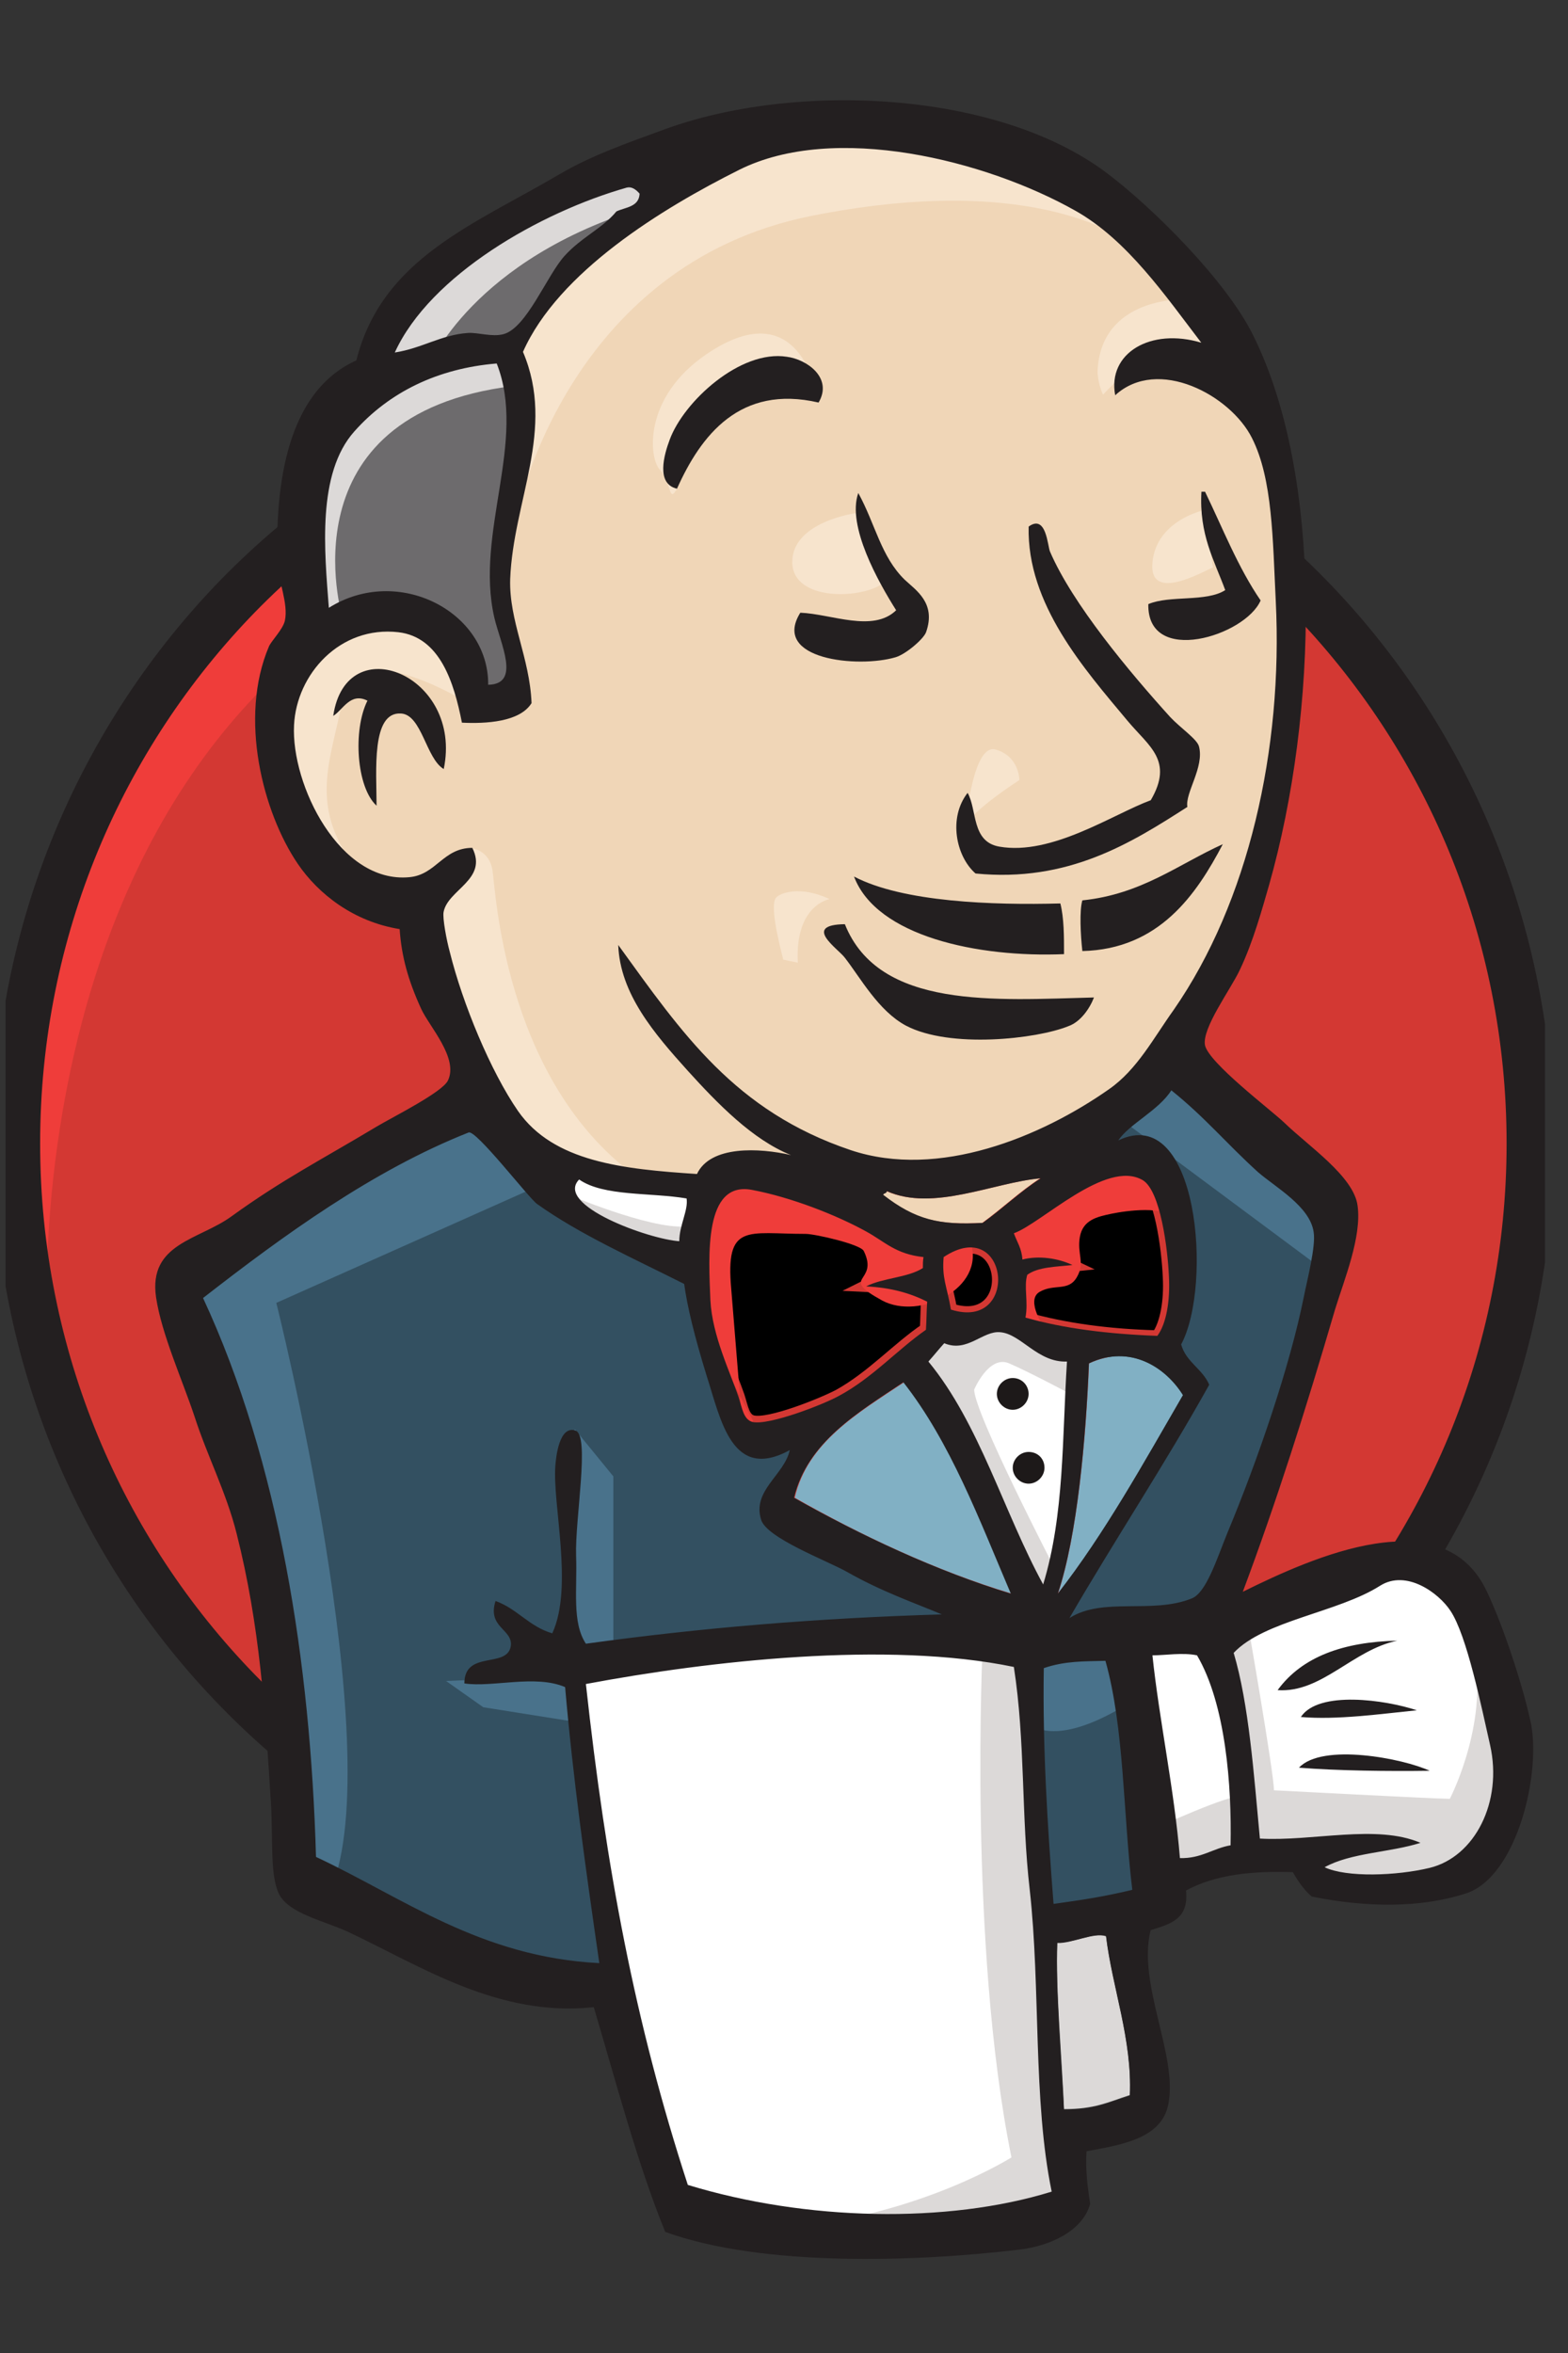
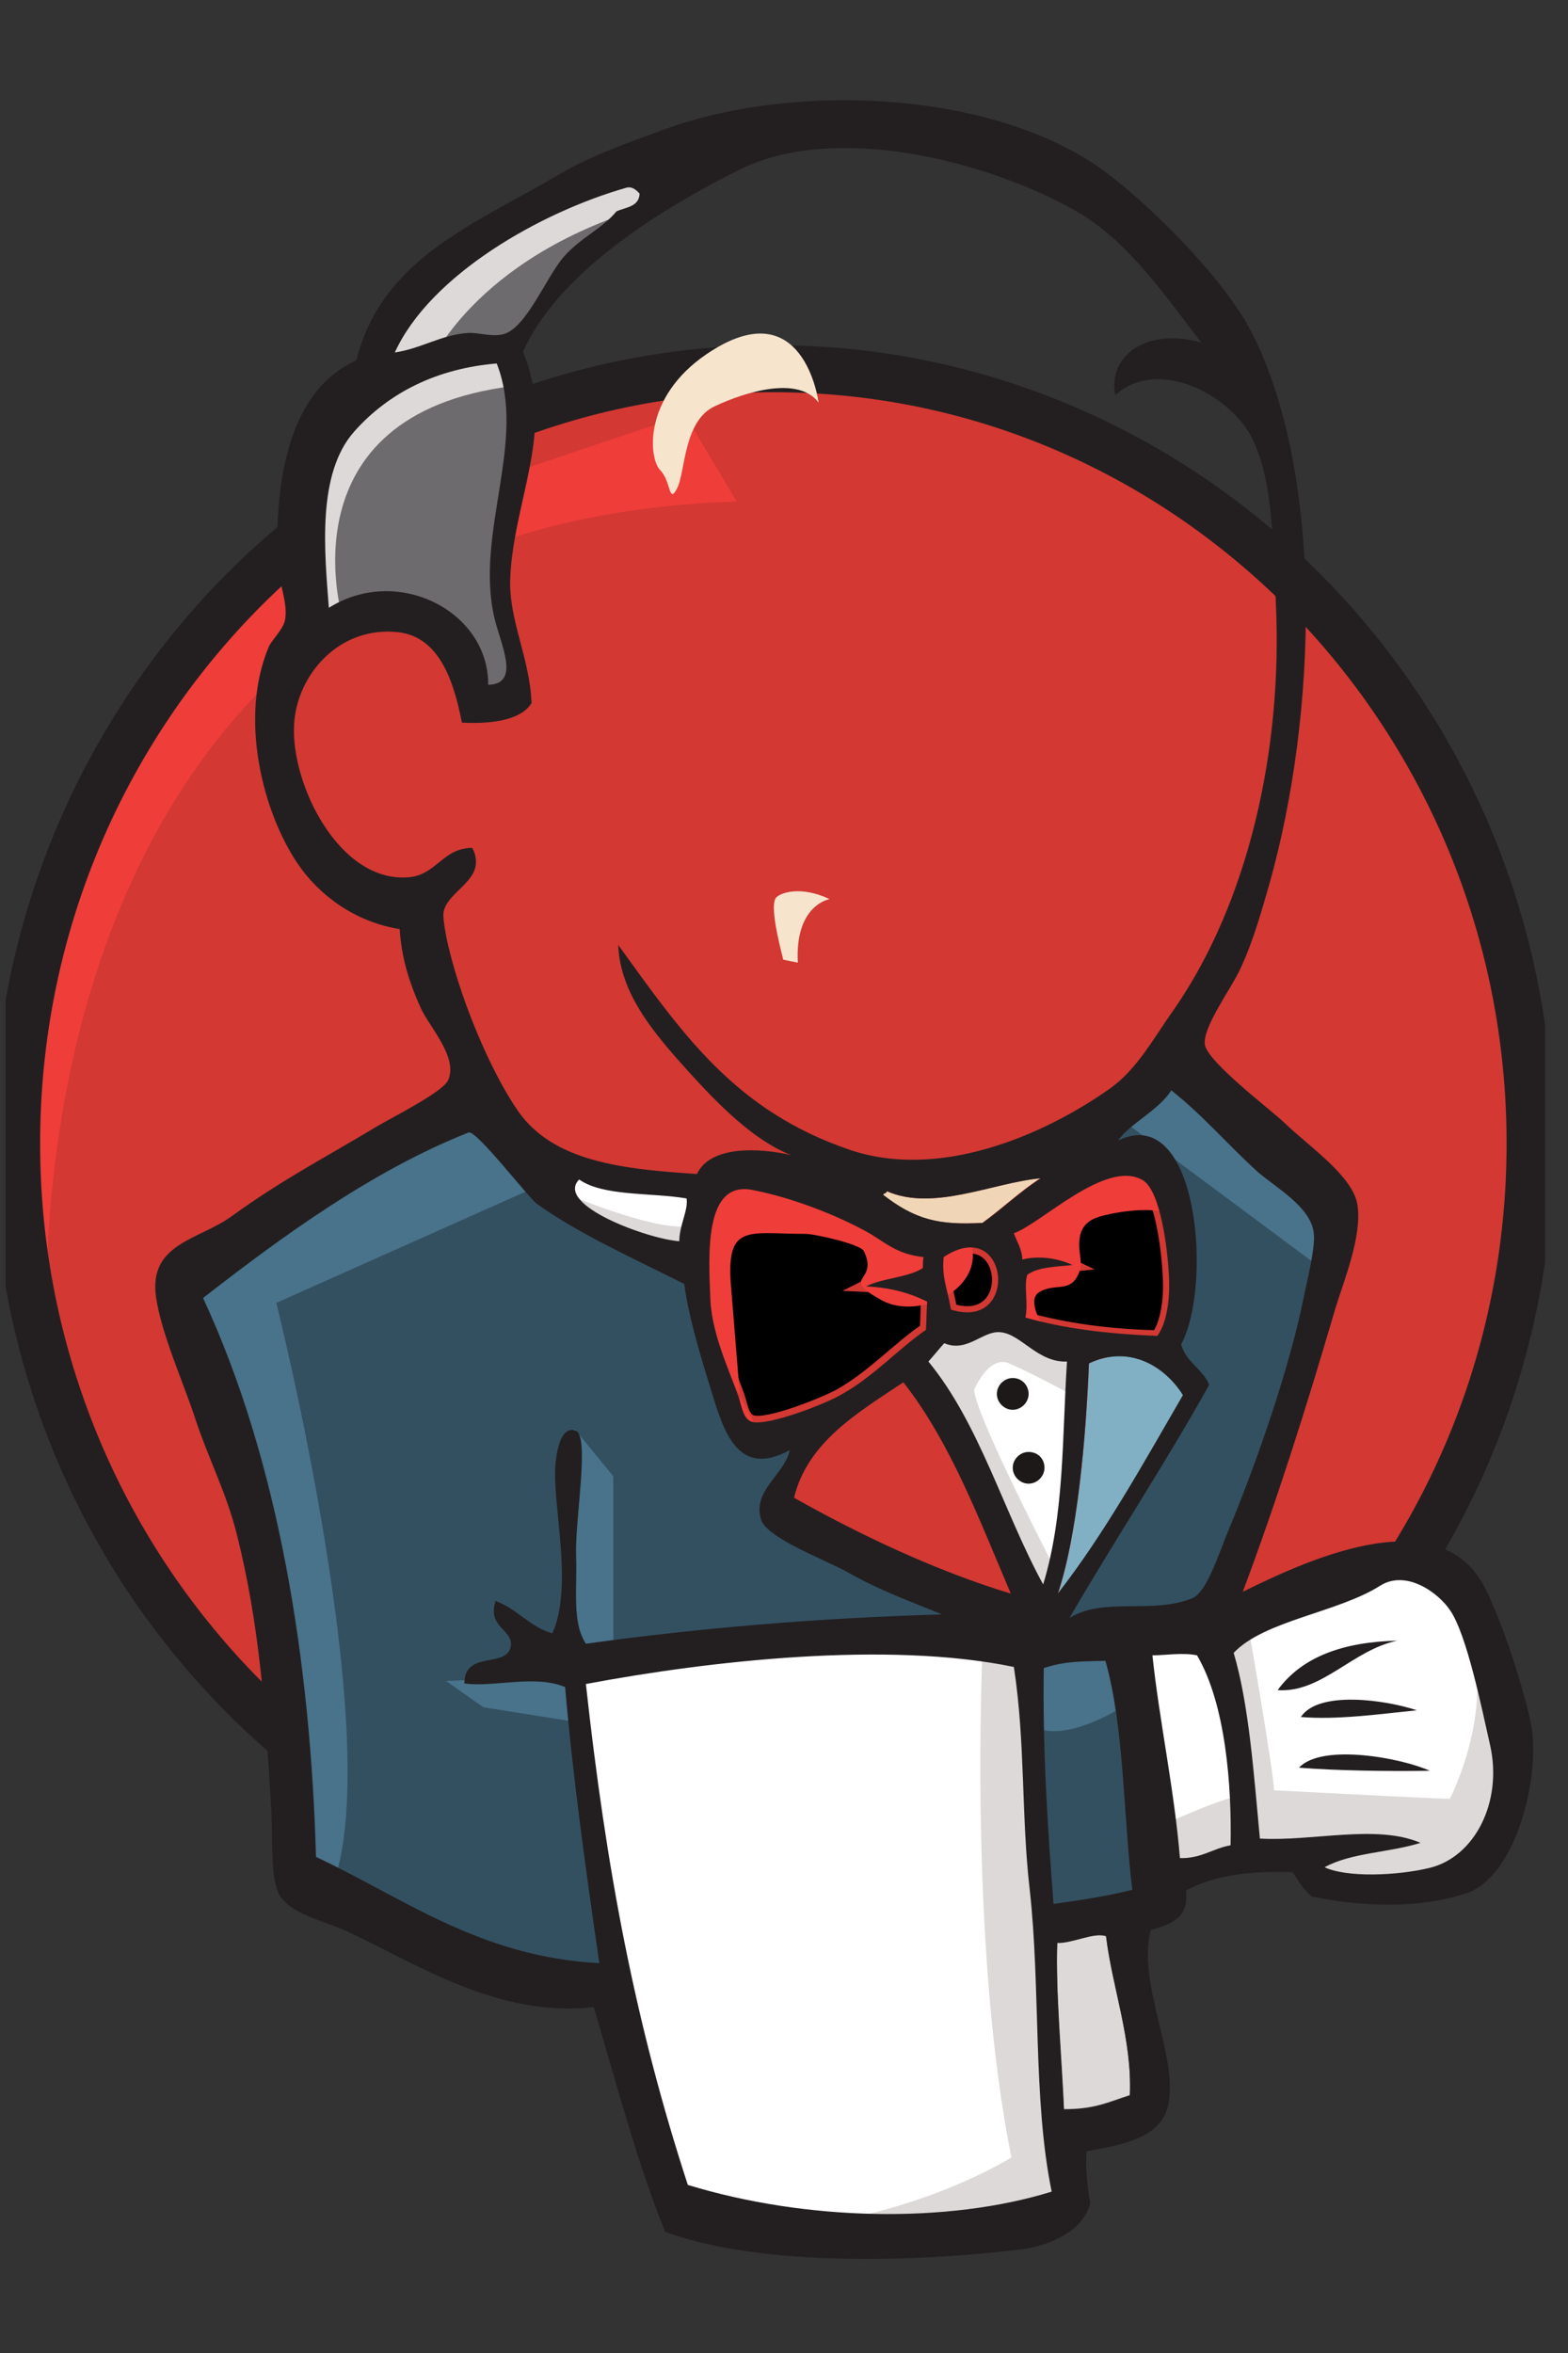
<svg xmlns="http://www.w3.org/2000/svg" width="32" height="48" viewBox="0 0 32 48" fill="none">
  <rect x="0" y="0" width="32" height="48" fill="#333333" stroke="none" />
  <g clip-path="url(#clip0_1965_29423)">
    <path d="M31.233 23.264C31.233 31.985 24.317 39.063 15.782 39.063C7.247 39.063 0.332 31.985 0.332 23.264C0.332 14.542 7.247 7.464 15.782 7.464C24.317 7.464 31.233 14.542 31.233 23.264" fill="#D33833" />
    <path d="M0.97 27.176C0.97 27.176 -0.151 10.704 15.037 10.231L13.978 8.461L5.742 11.227L3.387 13.931L1.331 17.869L0.16 22.454L0.509 25.519" fill="#EF3D3A" />
    <path d="M5.205 12.486C2.501 15.264 0.819 19.09 0.819 23.326C0.819 27.562 2.501 31.388 5.205 34.166C7.921 36.945 11.646 38.652 15.783 38.652C19.92 38.652 23.645 36.945 26.361 34.166C29.065 31.388 30.747 27.562 30.747 23.326C30.747 19.09 29.065 15.264 26.361 12.486C23.645 9.72 19.92 8.001 15.783 8.001C11.659 8.001 7.921 9.707 5.205 12.486ZM4.519 34.827C1.641 31.886 -0.141 27.812 -0.141 23.326C-0.141 18.84 1.641 14.766 4.519 11.813C7.398 8.873 11.385 7.041 15.783 7.041C20.181 7.041 24.169 8.873 27.047 11.813C29.925 14.754 31.707 18.828 31.707 23.326C31.707 27.811 29.925 31.886 27.047 34.827C24.169 37.779 20.181 39.599 15.783 39.599C11.385 39.599 7.398 37.779 4.519 34.827Z" fill="#231F20" />
-     <path d="M22.288 23.351L19.933 23.7L16.756 24.061L14.7 24.111L12.694 24.049L11.161 23.575L9.803 22.105L8.744 19.102L8.507 18.454L7.099 17.981L6.277 16.623L5.691 14.679L6.339 12.972L7.872 12.436L9.105 13.022L9.691 14.318L10.401 14.205L10.638 13.906L10.401 12.548L10.339 10.841L10.688 8.486L10.675 7.141L11.747 5.421L13.628 4.063L16.918 2.655L20.569 3.191L23.746 5.483L25.216 7.838L26.163 9.545L26.4 13.782L25.689 17.432L24.394 20.672L23.173 22.404" fill="#F0D6B7" />
    <path d="M20.293 33.531L11.882 33.879V35.287L12.592 40.234L12.243 40.645L6.362 38.639L5.951 37.929L5.366 31.275L3.983 27.288L3.684 26.341L8.393 23.102L9.864 22.516L11.159 24.111L12.281 25.108L13.577 25.519L14.162 25.693L14.873 28.758L15.408 29.406L16.767 28.933L15.819 30.764L20.928 33.181L20.293 33.53" fill="#335061" />
    <path d="M6.338 12.997L7.871 12.461L9.104 13.047L9.69 14.343L10.4 14.231L10.575 13.52L10.226 12.162L10.575 8.923L10.276 7.153L11.335 5.92L13.627 4.101L12.979 3.216L9.74 4.811L8.382 5.87L7.622 7.515L6.45 9.11L6.102 10.991L6.338 12.997Z" fill="#6D6B6D" />
    <path d="M8.756 7.465C8.756 7.465 9.64 5.284 13.166 4.225C16.692 3.166 13.341 3.465 13.341 3.465L9.515 4.935L8.045 6.406L7.397 7.577L8.756 7.465ZM6.986 12.586C6.986 12.586 5.753 8.461 10.462 7.876L10.288 7.166L7.048 7.926L6.102 10.991L6.338 12.997L6.986 12.586Z" fill="#DCD9D8" />
-     <path d="M8.868 18.056L9.64 17.308C9.64 17.308 9.989 17.346 10.051 17.757C10.114 18.168 10.288 21.881 12.818 23.875C13.054 24.061 10.936 23.576 10.936 23.576L9.054 20.635M19.695 16.934C19.695 16.934 19.832 15.153 20.318 15.29C20.804 15.427 20.804 15.913 20.804 15.913C20.804 15.913 19.633 16.66 19.695 16.934ZM24.58 10.405C24.58 10.405 23.608 10.605 23.52 11.465C23.433 12.324 24.58 11.639 24.754 11.577M17.465 10.468C17.465 10.468 16.169 10.642 16.169 11.465C16.169 12.287 17.639 12.225 18.051 11.876M9.466 14.293C9.466 14.293 7.236 12.935 6.999 14.231C6.762 15.527 6.239 16.461 7.348 17.819L6.588 17.582L5.877 15.763L5.641 13.994L6.999 12.586L8.531 12.698L9.416 13.408L9.466 14.293M10.525 10.58C10.525 10.58 11.522 5.397 16.58 4.4C20.742 3.577 22.935 4.574 23.757 5.521C23.757 5.521 20.044 1.11 16.518 2.456C12.992 3.814 10.4 6.281 10.463 7.864C10.562 10.58 10.525 10.58 10.525 10.58M24.168 6.107C24.168 6.107 22.461 6.045 22.399 7.577C22.399 7.577 22.399 7.814 22.511 8.051C22.511 8.051 23.869 6.518 24.692 7.34" fill="#F7E4CD" />
    <path d="M16.706 8.212C16.706 8.212 16.407 5.87 14.414 7.228C13.118 8.113 13.242 9.346 13.467 9.583C13.703 9.82 13.641 10.293 13.815 9.969C13.99 9.645 13.94 8.586 14.588 8.287C15.223 7.988 16.295 7.664 16.706 8.212Z" fill="#F7E4CD" />
    <path d="M11.171 24.111L5.639 26.578C5.639 26.578 7.932 35.699 6.76 38.527L5.938 38.228L5.876 34.752L4.343 28.173L3.695 26.354L9.464 22.466L11.171 24.111M11.732 29.157L12.517 30.117V33.643H11.583C11.583 33.643 11.47 31.176 11.47 30.877C11.47 30.578 11.583 29.519 11.583 29.519M11.757 34.179L9.103 34.291L9.863 34.827L11.745 35.126" fill="#49728B" />
    <path d="M20.817 33.593L22.997 33.531L23.533 38.938L21.302 39.237L20.816 33.593" fill="#335061" />
    <path d="M21.402 33.593L24.692 33.419C24.692 33.419 26.05 30.005 26.05 29.83C26.05 29.656 27.221 24.884 27.221 24.884L24.567 22.117L24.031 21.644L22.623 23.052V28.522L21.402 33.593Z" fill="#335061" />
    <path d="M22.872 33.181L20.816 33.593L21.116 35.237C21.875 35.586 23.171 34.652 23.171 34.652M22.935 22.877L27.059 25.942L27.171 24.534L24.056 21.656L22.935 22.877" fill="#49728B" />
    <path d="M13.802 45.181L12.581 40.235L11.971 36.584L11.871 33.88L17.391 33.581H20.817L20.506 39.761L21.041 44.533L20.979 45.418L16.506 45.767L13.802 45.181Z" fill="white" />
    <path d="M20.056 33.531C20.056 33.531 19.757 39.649 20.642 44.01C20.642 44.01 18.872 45.131 16.293 45.417L21.24 45.243L21.825 44.894L21.115 35.25L20.928 33.182" fill="#DCD9D8" />
    <path d="M23.619 38.477L25.912 37.829L30.26 37.593L30.908 35.587L29.737 32.11L28.379 31.936L26.497 32.522L24.703 33.406L23.744 33.232L22.996 33.531" fill="white" />
    <path d="M23.582 37.294C23.582 37.294 25.115 36.583 25.351 36.645L24.703 33.406L25.463 33.107C25.463 33.107 25.999 36.172 25.999 36.521C25.999 36.521 29.289 36.695 29.588 36.695C29.588 36.695 30.298 35.337 30.123 33.929L30.771 35.811L30.834 36.87L29.887 38.278L28.828 38.514L27.058 38.452L26.473 37.692L24.417 37.991L23.769 38.228" fill="#DCD9D8" />
    <path d="M21.263 33.119L19.967 29.83L18.609 27.886C18.609 27.886 18.909 27.064 19.32 27.064H20.678L21.974 27.537L21.861 29.718L21.263 33.119Z" fill="white" />
    <path d="M21.526 31.998C21.526 31.998 19.881 28.821 19.881 28.347C19.881 28.347 20.181 27.637 20.592 27.811C21.003 27.986 21.888 28.459 21.888 28.459V27.338L19.881 26.927L18.523 27.101L20.816 32.534L21.289 32.596" fill="#DCD9D8" />
    <path d="M14.325 24.236L12.693 24.061L11.16 23.588V24.124L11.908 24.946L14.263 26.005" fill="white" />
    <path d="M11.697 24.41C11.697 24.41 13.516 25.17 14.114 24.996L14.177 25.706L12.532 25.357L11.535 24.647L11.697 24.41Z" fill="#DCD9D8" />
    <path d="M23.62 27.263C22.623 27.238 21.713 27.114 20.928 26.889C20.978 26.565 20.878 26.254 20.966 26.017C21.19 25.855 21.551 25.855 21.888 25.818C21.601 25.681 21.19 25.618 20.866 25.706C20.853 25.481 20.754 25.344 20.691 25.17C21.252 24.971 22.573 23.662 23.32 24.086C23.682 24.298 23.831 25.469 23.856 26.055C23.881 26.528 23.806 27.002 23.62 27.263Z" fill="#D33833" />
    <path d="M23.62 27.263C22.623 27.238 21.713 27.114 20.928 26.889C20.978 26.565 20.878 26.254 20.966 26.017C21.19 25.855 21.551 25.855 21.888 25.818C21.601 25.681 21.19 25.618 20.866 25.706C20.853 25.481 20.754 25.344 20.691 25.17C21.252 24.971 22.573 23.662 23.32 24.086C23.682 24.298 23.831 25.469 23.856 26.055C23.881 26.528 23.806 27.002 23.62 27.263Z" fill="black" stroke="#D33833" stroke-width="0.251" />
    <path d="M18.847 25.631C18.847 25.706 18.847 25.781 18.834 25.856C18.523 26.055 18.024 26.055 17.676 26.23C18.174 26.254 18.573 26.379 18.922 26.541C18.909 26.728 18.909 26.927 18.897 27.114C18.324 27.5 17.8 28.086 17.128 28.46C16.803 28.634 15.695 29.083 15.358 28.996C15.171 28.946 15.146 28.709 15.072 28.485C14.91 28.011 14.536 27.239 14.498 26.516C14.461 25.607 14.361 24.074 15.346 24.261C16.143 24.41 17.065 24.772 17.676 25.108C18.062 25.332 18.274 25.581 18.847 25.631Z" fill="#D33833" />
    <path d="M18.847 25.631C18.847 25.706 18.847 25.781 18.834 25.856C18.523 26.055 18.024 26.055 17.676 26.23C18.174 26.254 18.573 26.379 18.922 26.541C18.909 26.728 18.909 26.927 18.897 27.114C18.324 27.5 17.8 28.086 17.128 28.46C16.803 28.634 15.695 29.083 15.358 28.996C15.171 28.946 15.146 28.709 15.072 28.485C14.91 28.011 14.536 27.239 14.498 26.516C14.461 25.607 14.361 24.074 15.346 24.261C16.143 24.41 17.065 24.772 17.676 25.108C18.062 25.332 18.274 25.581 18.847 25.631Z" fill="black" stroke="#D33833" stroke-width="0.251" />
    <path d="M19.408 26.715C19.32 26.217 19.221 26.08 19.258 25.644C20.591 24.759 20.828 27.164 19.408 26.715Z" fill="#D33833" />
    <path d="M19.408 26.715C19.32 26.217 19.221 26.08 19.258 25.644C20.591 24.759 20.828 27.164 19.408 26.715Z" fill="black" stroke="#D33833" stroke-width="0.251" />
    <path d="M21.328 27.114C21.328 27.114 20.917 26.529 21.216 26.354C21.515 26.18 21.802 26.354 21.976 26.055C22.151 25.756 21.976 25.582 22.038 25.233C22.101 24.884 22.387 24.822 22.686 24.759C22.985 24.697 23.808 24.585 23.92 24.872L23.571 23.812L22.861 23.576L20.631 24.872L20.518 25.52V26.815M15.148 29.058C15.073 28.136 14.999 27.227 14.924 26.304C14.799 24.934 15.248 25.171 16.444 25.171C16.631 25.171 17.565 25.383 17.628 25.52C17.952 26.18 17.092 26.03 18.002 26.529C18.762 26.94 20.12 26.28 19.808 25.345C19.634 25.133 18.911 25.283 18.649 25.146L17.266 24.436C16.681 24.136 15.335 23.688 14.712 24.112C13.13 25.183 14.812 27.875 15.373 28.996" fill="#EF3D3A" />
-     <path d="M16.706 8.212C15.099 7.839 14.302 8.885 13.816 9.969C13.38 9.87 13.554 9.272 13.666 8.973C13.953 8.188 15.112 7.128 16.058 7.278C16.457 7.328 17.005 7.702 16.706 8.212ZM24.519 10.031H24.593C24.955 10.779 25.266 11.577 25.727 12.249C25.416 12.972 23.41 13.595 23.435 12.324C23.871 12.137 24.619 12.287 25.005 12.038C24.78 11.427 24.469 10.904 24.519 10.031ZM17.516 10.057C17.865 10.692 17.977 11.352 18.463 11.826C18.688 12.038 19.111 12.299 18.899 12.897C18.85 13.034 18.488 13.346 18.276 13.408C17.516 13.633 15.735 13.458 16.333 12.499C16.968 12.524 17.815 12.91 18.289 12.449C17.927 11.876 17.279 10.729 17.516 10.057ZM24.232 16.461C23.086 17.196 21.802 18.006 19.909 17.819C19.51 17.47 19.348 16.685 19.747 16.174C19.946 16.523 19.821 17.171 20.395 17.271C21.466 17.458 22.712 16.61 23.485 16.324C23.958 15.514 23.447 15.227 23.011 14.704C22.127 13.645 20.955 12.324 20.993 10.742C21.354 10.48 21.379 11.141 21.429 11.253C21.89 12.324 23.049 13.707 23.883 14.629C24.095 14.854 24.431 15.078 24.469 15.227C24.581 15.651 24.182 16.174 24.232 16.461ZM9.056 15.688C8.695 15.477 8.608 14.579 8.184 14.555C7.573 14.517 7.685 15.726 7.685 16.436C7.274 16.062 7.199 14.891 7.499 14.293C7.15 14.118 7 14.48 6.801 14.604C7.062 12.798 9.455 13.77 9.056 15.688ZM24.955 17.221C24.419 18.243 23.659 19.364 22.089 19.401C22.052 19.078 22.027 18.567 22.089 18.367C23.298 18.243 24.045 17.632 24.955 17.221ZM17.429 17.881C18.426 18.405 20.27 18.467 21.64 18.43C21.715 18.729 21.715 19.102 21.715 19.464C19.959 19.538 17.89 19.102 17.429 17.881ZM17.242 18.853C17.94 20.598 20.32 20.398 22.326 20.348C22.239 20.573 22.052 20.847 21.802 20.934C21.155 21.196 19.385 21.395 18.488 20.922C17.927 20.623 17.554 19.937 17.242 19.538C17.105 19.352 16.358 18.866 17.242 18.853Z" fill="#231F20" />
    <path d="M24.144 28.46C23.334 29.855 22.549 31.288 21.59 32.509C21.988 31.326 22.163 29.332 22.225 27.812C23.073 27.413 23.795 27.899 24.144 28.46Z" fill="#81B0C4" />
    <path d="M28.516 33.469C27.607 33.656 26.971 34.54 26.074 34.478C26.573 33.793 27.42 33.494 28.516 33.469ZM28.915 34.889C28.168 34.964 27.295 35.089 26.548 35.026C26.909 34.478 28.28 34.677 28.915 34.889ZM29.177 36.123C28.342 36.135 27.308 36.123 26.51 36.06C26.984 35.55 28.641 35.873 29.177 36.123Z" fill="#231F20" />
    <path d="M22.573 39.486C22.698 40.533 23.109 41.592 23.059 42.738C22.598 42.888 22.337 43.025 21.714 43.025C21.676 42.053 21.539 40.558 21.577 39.623C21.876 39.648 22.324 39.411 22.573 39.486Z" fill="#DCD9D8" />
    <path d="M21.23 24.036C20.807 24.31 20.458 24.647 20.047 24.946C19.149 24.996 18.663 24.884 18.016 24.373C18.028 24.335 18.09 24.348 18.09 24.298C19.05 24.721 20.271 24.123 21.23 24.036Z" fill="#F0D6B7" />
-     <path d="M16.219 30.553C16.48 29.419 17.515 28.821 18.449 28.198C19.408 29.419 19.994 30.989 20.642 32.509C19.109 32.048 17.552 31.313 16.219 30.553Z" fill="#81B0C4" />
    <path d="M21.576 39.636C21.538 40.571 21.663 42.054 21.713 43.038C22.336 43.038 22.597 42.901 23.058 42.751C23.108 41.605 22.697 40.546 22.572 39.499C22.323 39.412 21.875 39.649 21.576 39.636ZM11.957 34.353C12.368 38.104 12.953 41.244 14.037 44.571C16.442 45.306 19.333 45.368 21.463 44.708C21.077 42.839 21.239 40.558 21.015 38.552C20.84 37.045 20.928 35.537 20.691 34.005C18.112 33.469 14.473 33.88 11.957 34.353ZM21.302 34.029C21.276 35.637 21.376 37.231 21.501 38.839C22.124 38.752 22.535 38.689 23.108 38.552C22.921 37.007 22.946 35.251 22.56 33.88C22.124 33.892 21.737 33.88 21.302 34.029ZM24.429 33.768C24.13 33.706 23.793 33.768 23.519 33.768C23.656 35.076 23.968 36.521 24.08 37.904C24.516 37.917 24.753 37.705 25.114 37.643C25.139 36.434 25.015 34.764 24.429 33.768ZM29.176 38.104C30.098 37.88 30.671 36.758 30.41 35.599C30.235 34.827 29.936 33.357 29.6 32.858C29.363 32.497 28.703 32.011 28.167 32.347C27.307 32.895 25.799 33.057 25.177 33.718C25.488 34.764 25.588 36.185 25.712 37.506C26.784 37.568 28.092 37.207 28.989 37.593C28.366 37.792 27.569 37.792 27.033 38.091C27.482 38.303 28.503 38.266 29.176 38.104ZM20.629 32.509C19.981 30.989 19.395 29.419 18.436 28.198C17.501 28.821 16.48 29.419 16.205 30.553C17.551 31.313 19.109 32.048 20.629 32.509ZM22.223 27.812C22.161 29.332 21.987 31.326 21.588 32.509C22.547 31.276 23.332 29.855 24.142 28.46C23.793 27.899 23.071 27.413 22.224 27.812L22.223 27.812ZM20.417 27.177C20.055 27.139 19.744 27.6 19.27 27.401C19.158 27.525 19.059 27.65 18.947 27.775C19.993 29.045 20.479 30.84 21.289 32.322C21.725 30.89 21.675 29.332 21.775 27.775C21.177 27.799 20.84 27.214 20.417 27.177ZM19.258 25.644C19.221 26.08 19.32 26.217 19.407 26.715C20.828 27.164 20.591 24.759 19.258 25.644ZM17.676 25.121C17.065 24.784 16.143 24.423 15.346 24.273C14.361 24.086 14.461 25.619 14.498 26.529C14.536 27.251 14.91 28.011 15.072 28.497C15.146 28.721 15.171 28.958 15.358 29.008C15.694 29.083 16.816 28.647 17.127 28.472C17.8 28.111 18.323 27.525 18.897 27.127C18.909 26.94 18.909 26.74 18.922 26.553C18.573 26.379 18.186 26.267 17.676 26.242C18.012 26.067 18.523 26.067 18.834 25.868C18.834 25.793 18.834 25.719 18.847 25.644C18.274 25.582 18.062 25.332 17.676 25.121ZM11.819 24.061C11.309 24.585 13.252 25.283 13.863 25.32C13.863 24.996 14.05 24.685 14.012 24.448C13.277 24.323 12.318 24.41 11.819 24.061ZM18.099 24.298C18.099 24.348 18.037 24.336 18.024 24.373C18.685 24.884 19.171 24.996 20.055 24.946C20.454 24.66 20.816 24.311 21.239 24.037C20.267 24.124 19.046 24.722 18.099 24.298ZM23.856 26.043C23.831 25.469 23.681 24.286 23.32 24.074C22.572 23.638 21.252 24.959 20.691 25.158C20.753 25.332 20.853 25.469 20.865 25.694C21.202 25.607 21.6 25.669 21.887 25.806C21.551 25.843 21.189 25.843 20.965 26.005C20.89 26.242 20.99 26.553 20.928 26.878C21.713 27.102 22.622 27.214 23.619 27.251C23.806 27.002 23.881 26.529 23.856 26.043ZM10.96 24.56C10.798 24.448 9.714 23.04 9.564 23.102C7.608 23.875 5.776 25.208 4.144 26.479C5.702 29.83 6.337 33.93 6.449 37.88C8.231 38.714 9.801 39.923 12.231 40.047C11.944 38.066 11.695 36.285 11.533 34.416C10.922 34.154 10.05 34.428 9.477 34.341C9.477 33.656 10.349 34.042 10.424 33.581C10.474 33.232 9.938 33.207 10.113 32.659C10.561 32.821 10.798 33.182 11.271 33.319C11.707 32.372 11.271 30.69 11.334 29.893C11.346 29.743 11.408 29.07 11.745 29.183C12.044 29.282 11.732 30.989 11.757 31.737C11.782 32.434 11.67 33.095 11.957 33.531C14.299 33.207 16.679 33.008 19.221 32.933C18.66 32.696 18 32.472 17.277 32.061C16.878 31.837 15.645 31.375 15.533 31.002C15.346 30.404 16.006 30.092 16.118 29.581C14.934 30.229 14.71 28.958 14.424 28.074C14.174 27.264 14.025 26.653 13.963 26.192C12.928 25.669 11.832 25.183 10.96 24.56ZM22.822 23.264C24.454 22.479 24.753 26.217 24.105 27.426C24.205 27.787 24.541 27.924 24.678 28.248C23.768 29.88 22.759 31.4 21.825 33.008C22.51 32.572 23.507 32.933 24.317 32.609C24.616 32.497 24.828 31.812 25.052 31.263C25.675 29.768 26.323 27.874 26.609 26.454C26.672 26.13 26.858 25.42 26.809 25.133C26.734 24.61 26.036 24.224 25.675 23.912C25.015 23.314 24.603 22.803 23.905 22.242C23.644 22.654 23.046 22.928 22.822 23.264V23.264ZM7.234 8.798C6.462 9.658 6.624 11.253 6.711 12.399C8.119 11.514 9.975 12.474 9.963 13.969C10.636 13.957 10.212 13.134 10.088 12.598C9.689 10.867 10.76 8.997 10.137 7.415C8.929 7.515 7.944 8.001 7.234 8.798ZM12.791 3.827C11.034 4.325 8.779 5.608 8.057 7.191C8.617 7.104 9.004 6.829 9.552 6.792C9.764 6.78 10.038 6.879 10.274 6.817C10.748 6.692 11.159 5.621 11.52 5.222C11.869 4.836 12.293 4.661 12.58 4.313C12.766 4.225 13.04 4.225 13.053 3.951C12.978 3.864 12.891 3.802 12.791 3.827ZM21.949 4.3C20.118 3.266 17.028 2.493 15.084 3.465C13.514 4.25 11.396 5.546 10.673 7.178C11.346 8.761 10.474 10.206 10.412 11.813C10.387 12.673 10.81 13.408 10.848 14.343C10.611 14.729 9.913 14.766 9.427 14.742C9.265 13.919 8.979 12.997 8.131 12.897C6.935 12.76 6.051 13.757 6.001 14.791C5.938 16.012 6.935 18.031 8.356 17.894C8.904 17.844 9.041 17.296 9.639 17.296C9.963 17.944 9.141 18.143 9.053 18.604C9.028 18.729 9.116 19.19 9.178 19.414C9.44 20.473 10.013 21.856 10.573 22.666C11.296 23.7 12.704 23.85 14.224 23.949C14.498 23.364 15.495 23.414 16.143 23.563C15.358 23.252 14.636 22.504 14.037 21.844C13.352 21.084 12.654 20.274 12.617 19.277C13.925 21.084 14.997 22.666 17.364 23.463C19.158 24.061 21.252 23.189 22.635 22.218C23.208 21.819 23.544 21.171 23.955 20.598C25.476 18.405 26.186 15.29 26.036 12.262C25.974 11.016 25.974 9.77 25.55 8.935C25.114 8.063 23.631 7.266 22.759 8.063C22.597 7.203 23.482 6.68 24.516 6.991C23.781 6.032 23.009 4.898 21.949 4.3ZM25.363 32.472C26.796 31.762 29.463 30.566 30.347 32.472C30.684 33.182 31.07 34.366 31.232 35.101C31.469 36.123 30.97 38.291 29.911 38.627C28.977 38.926 27.893 38.914 26.771 38.689C26.634 38.577 26.497 38.39 26.385 38.191C25.588 38.166 24.828 38.228 24.205 38.565C24.267 39.163 23.868 39.25 23.482 39.375C23.208 40.484 24.043 41.929 23.843 42.926C23.706 43.648 22.822 43.761 22.174 43.885C22.149 44.284 22.198 44.62 22.248 44.957C22.099 45.505 21.439 45.816 20.803 45.891C18.722 46.14 15.57 46.252 13.576 45.53C13.016 44.159 12.58 42.502 12.118 40.945C10.175 41.156 8.592 40.11 7.11 39.412C6.599 39.175 5.889 39.038 5.689 38.627C5.502 38.228 5.577 37.468 5.527 36.758C5.415 34.926 5.303 33.157 4.83 31.288C4.618 30.441 4.231 29.706 3.97 28.896C3.721 28.148 3.297 27.214 3.185 26.466C3.023 25.357 4.069 25.295 4.73 24.809C5.764 24.061 6.574 23.65 7.695 22.977C8.032 22.778 9.028 22.28 9.141 22.043C9.365 21.582 8.754 20.934 8.592 20.573C8.331 20 8.194 19.514 8.156 18.953C7.222 18.803 6.499 18.243 6.076 17.62C5.365 16.573 4.867 14.642 5.49 13.184C5.54 13.072 5.776 12.835 5.814 12.661C5.889 12.312 5.677 11.851 5.664 11.477C5.602 9.571 5.988 7.926 7.272 7.353C7.795 5.272 9.664 4.587 11.421 3.553C12.081 3.166 12.804 2.917 13.551 2.643C16.23 1.659 20.355 1.846 22.585 3.528C23.532 4.238 25.039 5.745 25.575 6.842C27.008 9.72 26.896 14.542 25.899 18.056C25.762 18.529 25.575 19.215 25.301 19.788C25.114 20.186 24.529 20.971 24.591 21.32C24.666 21.682 25.937 22.641 26.211 22.903C26.697 23.376 27.631 23.999 27.706 24.597C27.793 25.233 27.432 26.105 27.245 26.715C26.647 28.759 26.049 30.64 25.363 32.472Z" fill="#231F20" />
    <path d="M15.834 18.317C15.908 18.218 16.332 18.056 16.93 18.342C16.93 18.342 16.22 18.454 16.282 19.638L15.983 19.576C15.996 19.588 15.684 18.517 15.834 18.317Z" fill="#F7E4CD" />
    <path d="M20.992 28.435C20.992 28.609 20.842 28.759 20.668 28.759C20.493 28.759 20.344 28.609 20.344 28.435C20.344 28.26 20.493 28.111 20.668 28.111C20.855 28.111 20.992 28.26 20.992 28.435ZM21.316 29.942C21.316 30.117 21.166 30.266 20.992 30.266C20.817 30.266 20.668 30.117 20.668 29.942C20.668 29.768 20.817 29.619 20.992 29.619C21.179 29.619 21.316 29.756 21.316 29.942Z" fill="#1D1919" />
  </g>
  <defs>
    <clipPath id="clip0_1965_29423">
      <rect width="31.418" height="46.08" fill="white" transform="translate(0.113 0.96)" />
    </clipPath>
  </defs>
</svg>